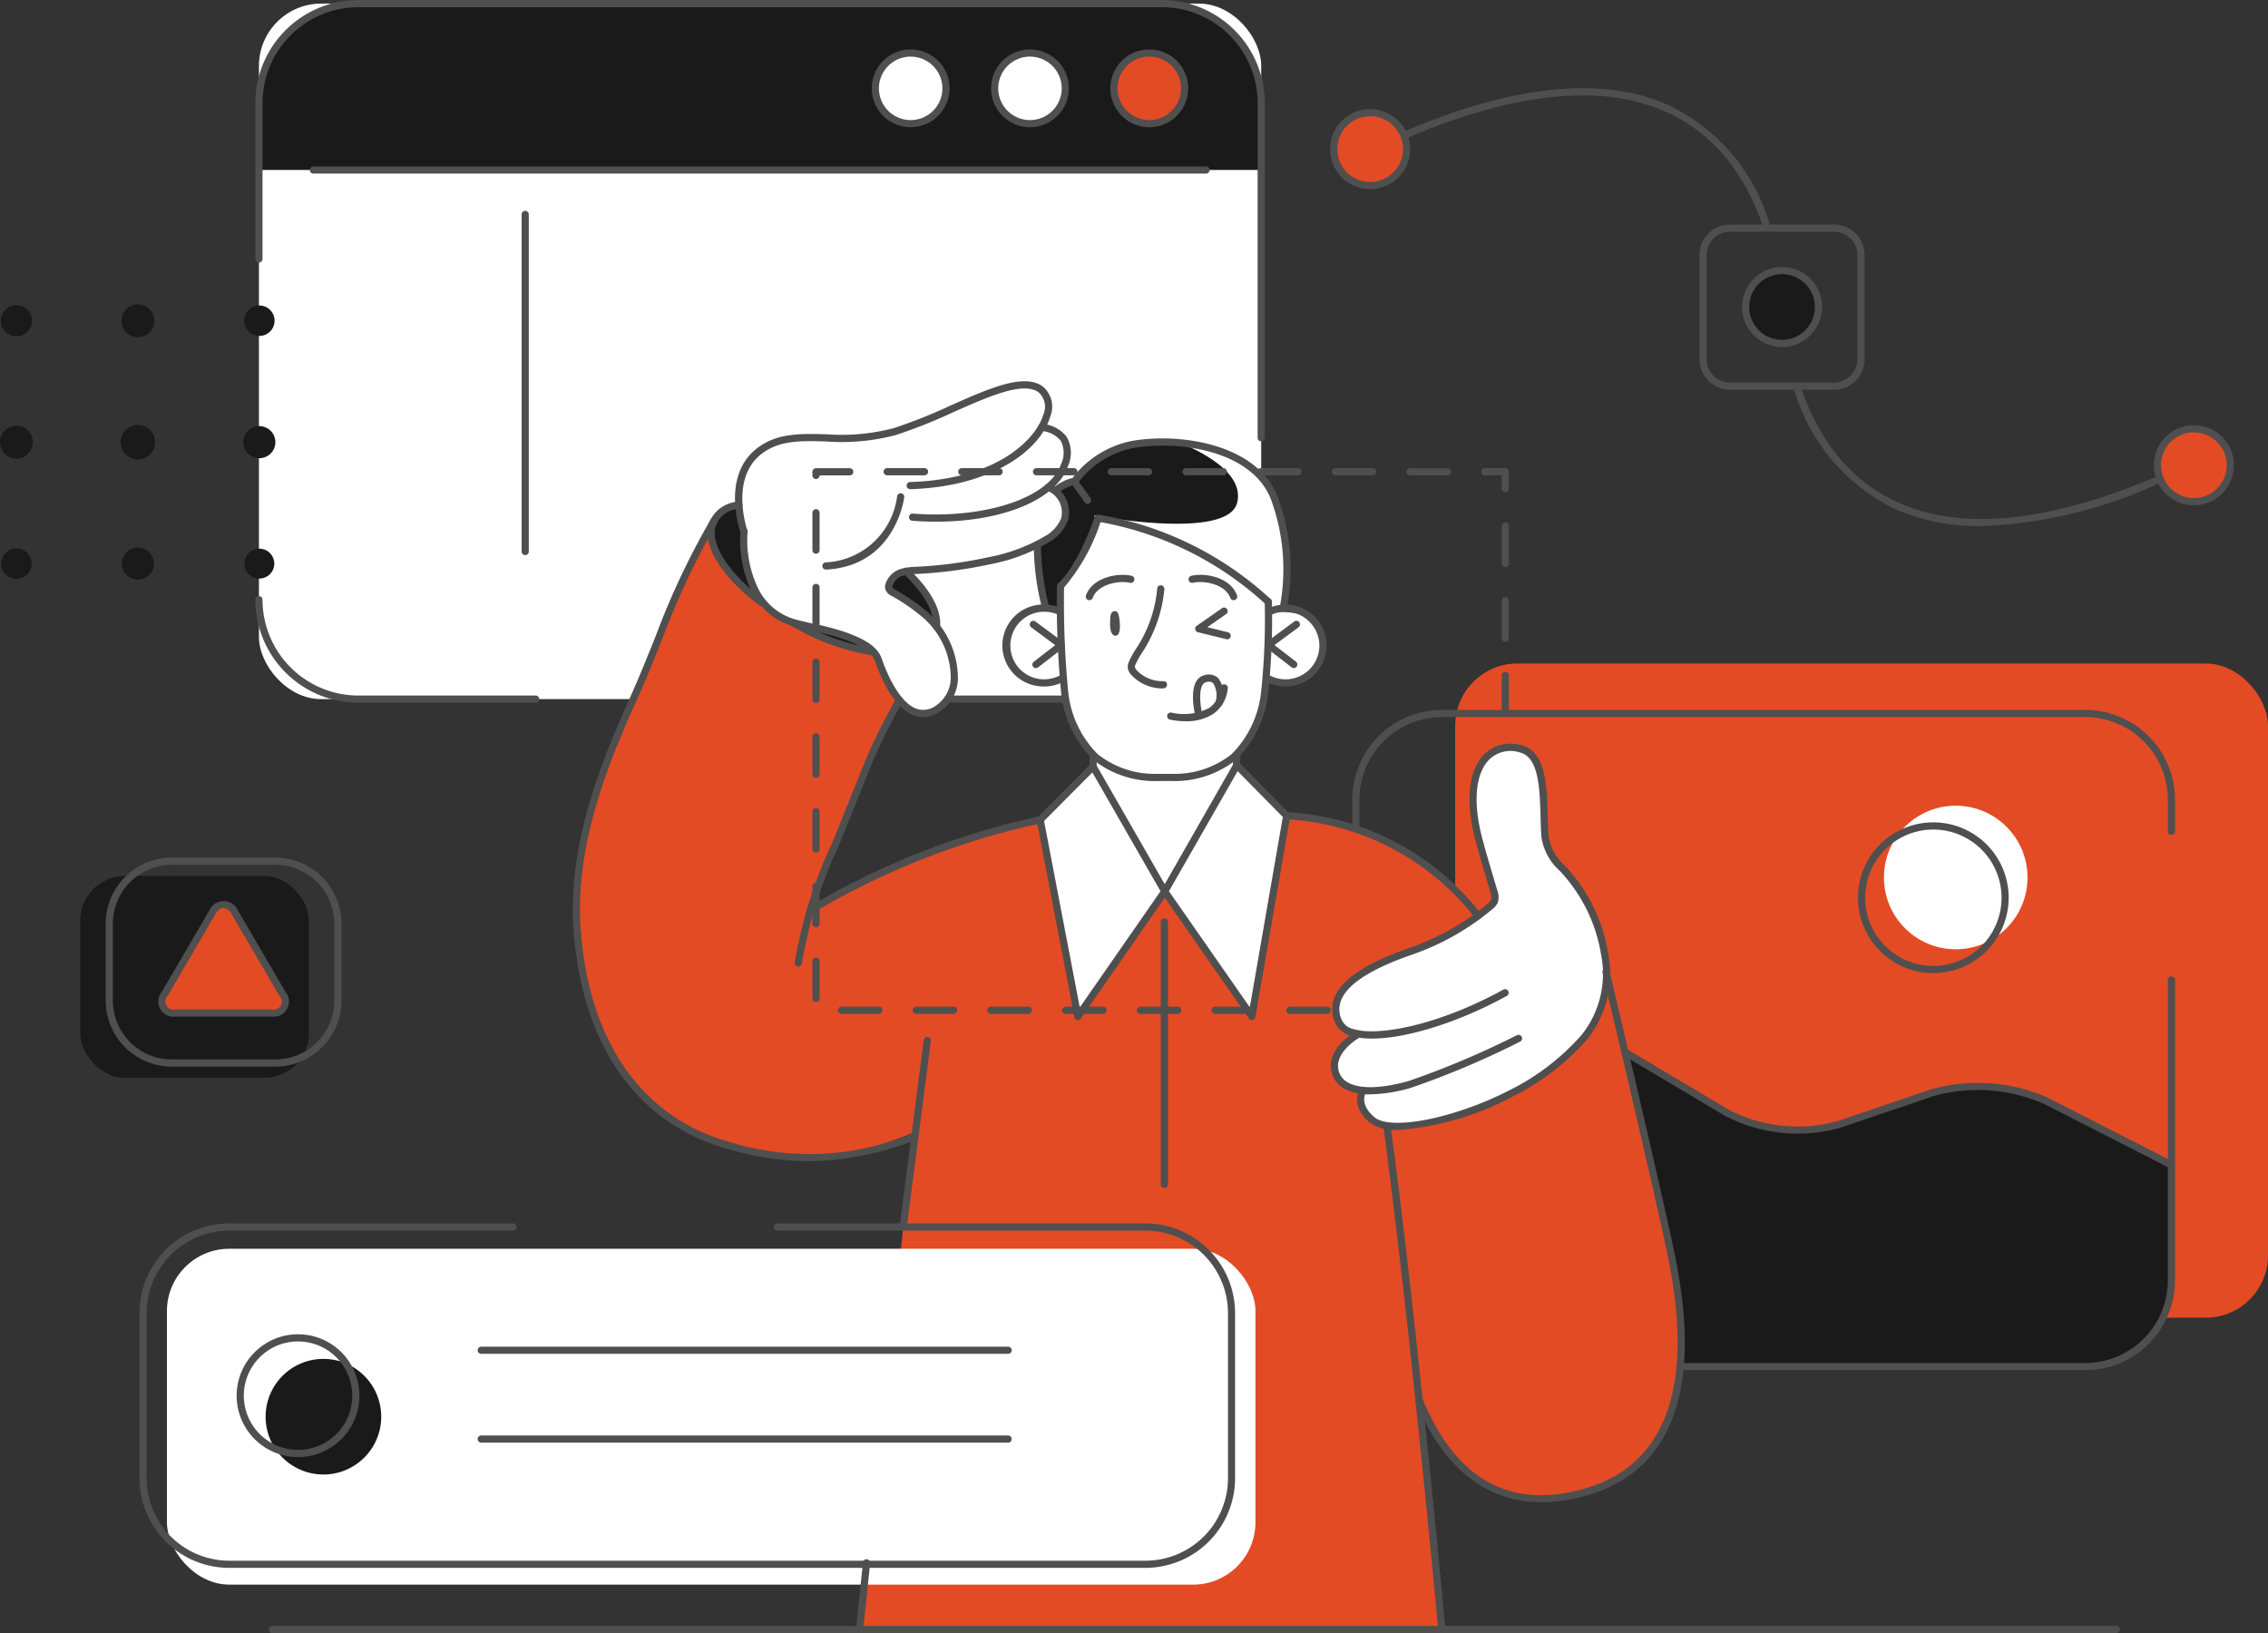
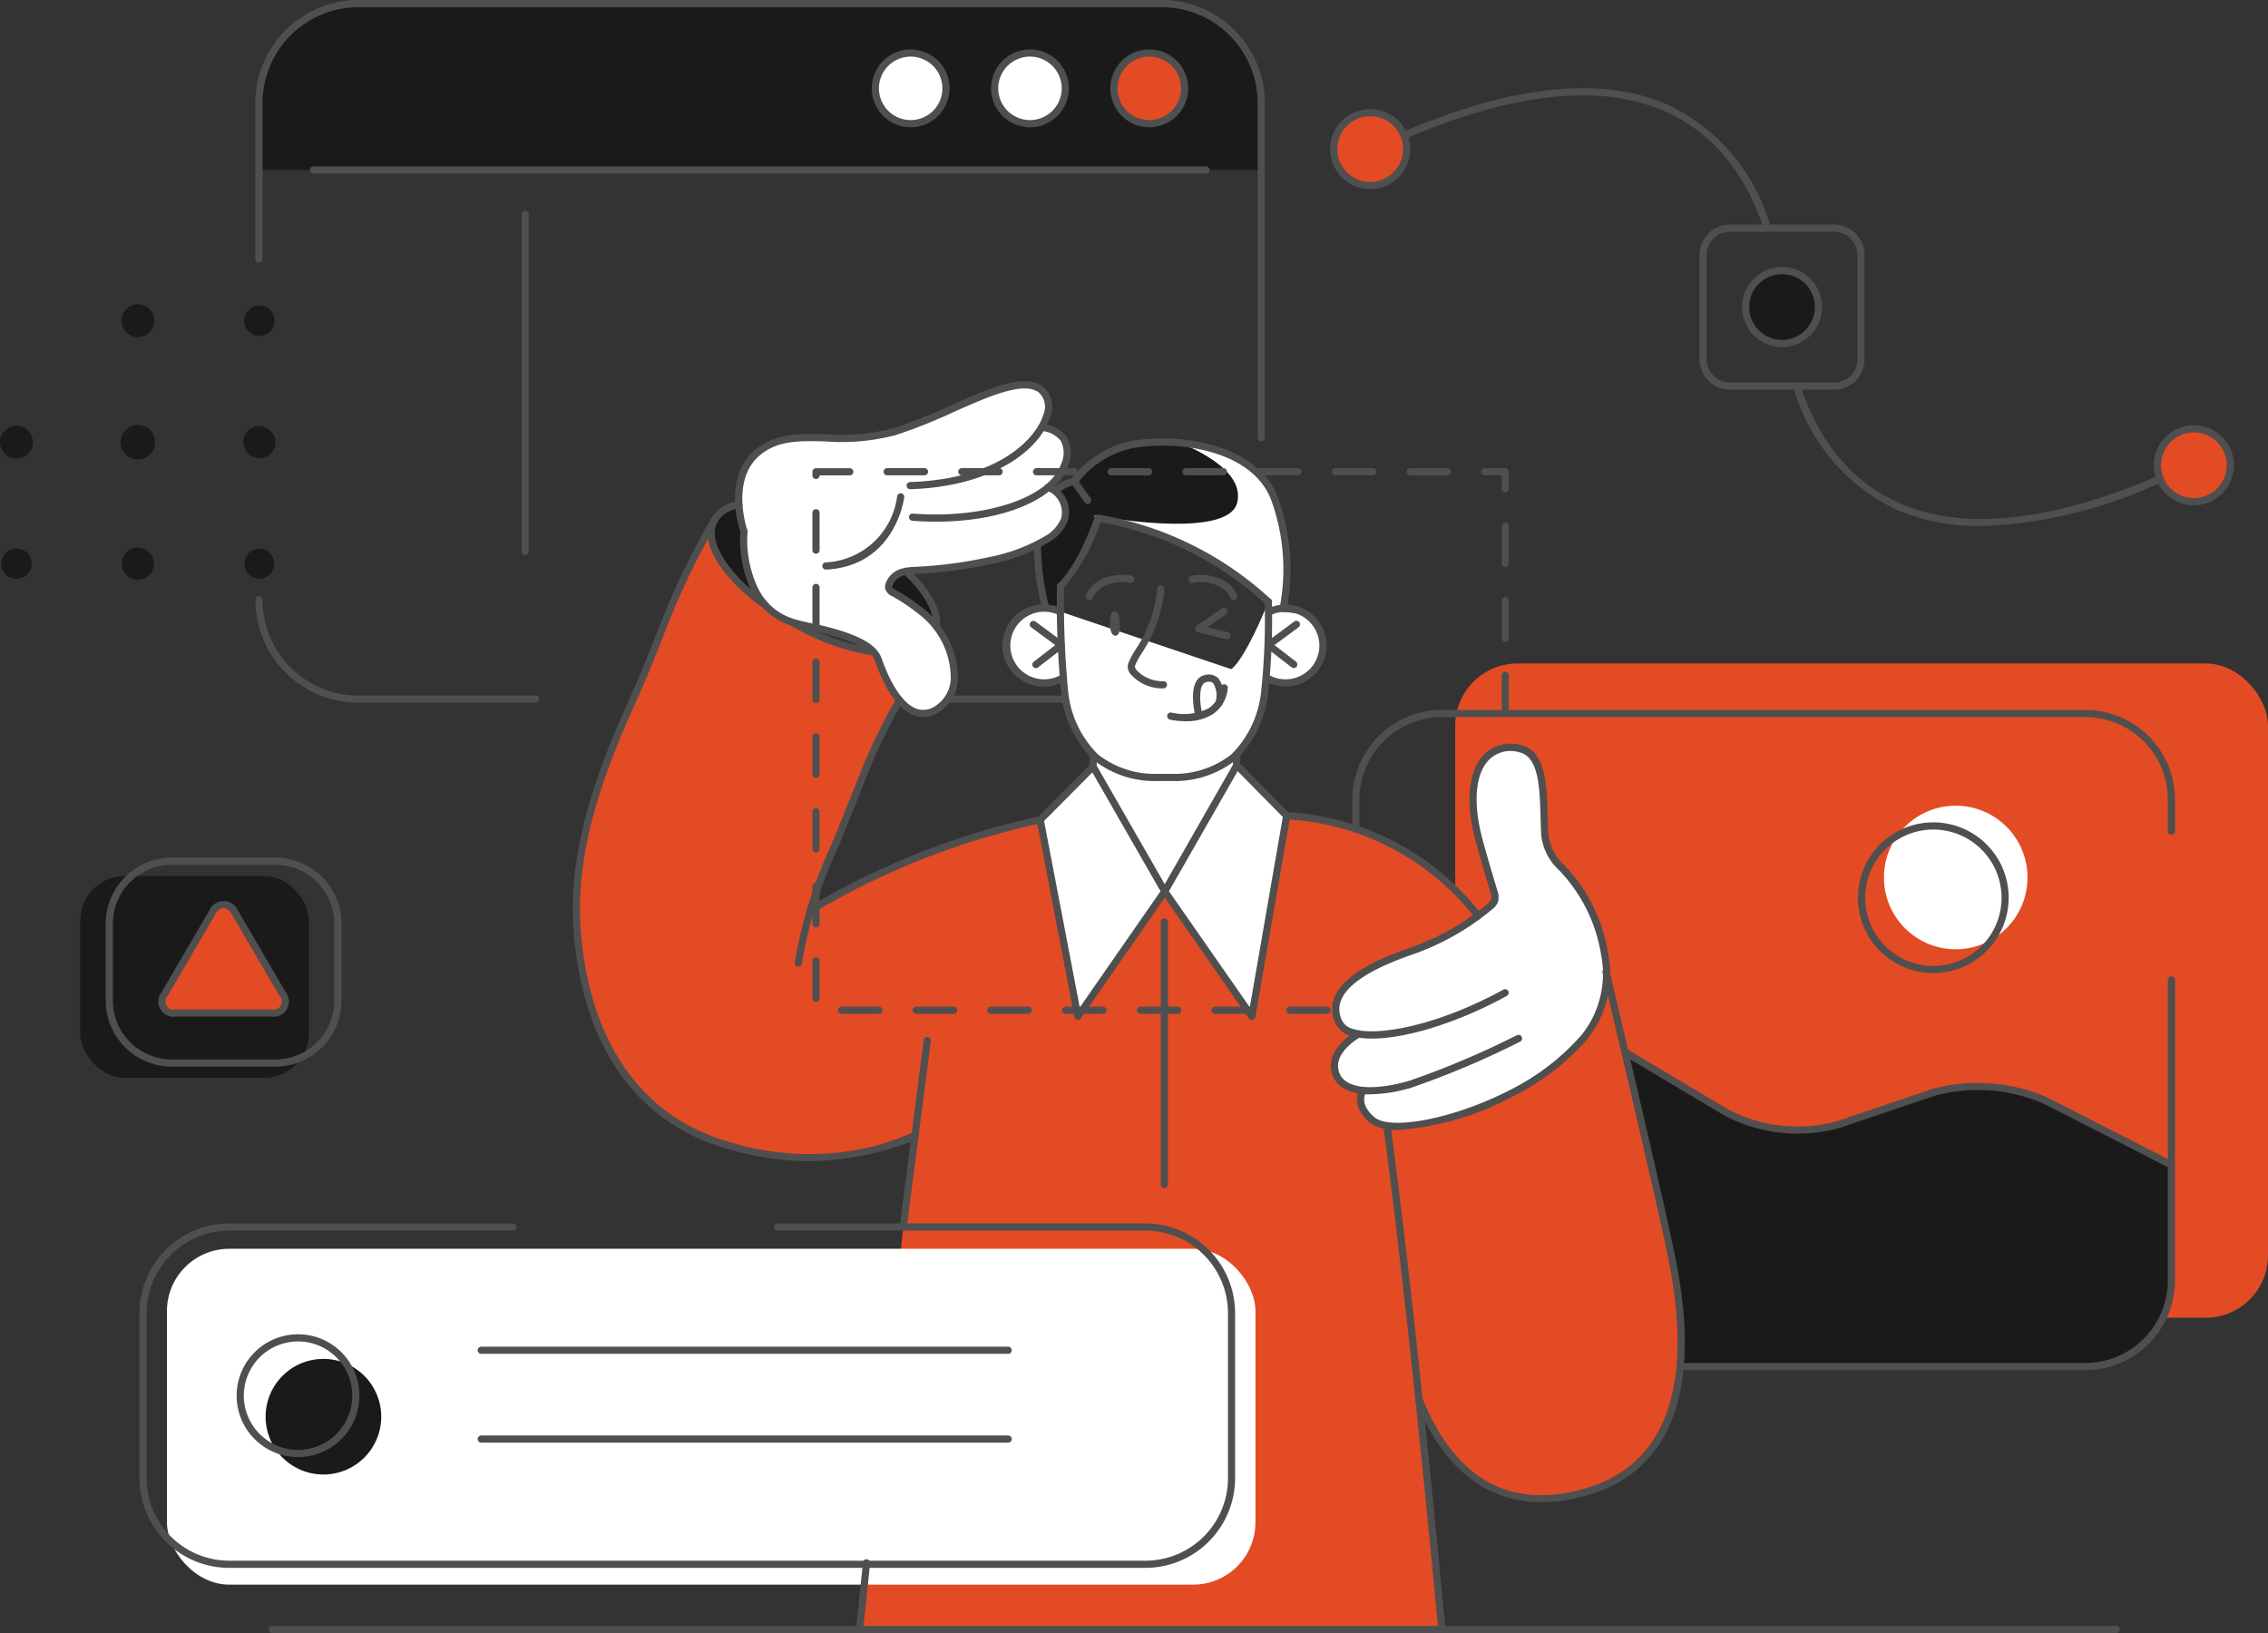
<svg xmlns="http://www.w3.org/2000/svg" width="165.686" height="119.301" viewBox="0 0 165.686 119.301">
  <rect x="0" y="0" width="165.686" height="119.301" fill="#333333" stroke="none" />
  <g id="Group_5194" data-name="Group 5194" transform="translate(-36.686 -33.86)">
    <rect id="Rectangle_9" data-name="Rectangle 9" width="16.705" height="14.744" rx="3.258" transform="translate(42.546 97.853)" fill="#1a1a1a" />
-     <rect id="Rectangle_10" data-name="Rectangle 10" width="73.22" height="50.811" rx="4.551" transform="translate(55.602 34.122)" fill="#fff" />
    <rect id="Rectangle_11" data-name="Rectangle 11" width="59.379" height="47.792" rx="4.551" transform="translate(142.993 82.328)" fill="#e34b25" />
    <path id="Path_190" data-name="Path 190" d="M161.9,96.83s-.529-.232-5-2.55-6.721-2.979-8.377-3.144a12.812,12.812,0,0,0-5.329.861,47.493,47.493,0,0,1-7.747,2.482,11.358,11.358,0,0,1-5.231-.959c-.961-.4-8.083-4.744-8.083-4.744s-1.573,17.319-2.172,22.919h35.713a6.309,6.309,0,0,0,6.29-6.29V97.012Z" transform="translate(33.356 21.997)" fill="#1a1a1a" />
    <path id="Path_191" data-name="Path 191" d="M100.736,82.7A51.173,51.173,0,0,0,91.2,85.6c-3.927,1.8-7.459,3.887-7.459,3.887S87.46,80.135,88.171,78.2A29.571,29.571,0,0,1,90.3,73.945s-1.824-2.353-1.856-3.506a15.987,15.987,0,0,1-6.256-2.265s-1.825-.766-2.158-1.5c0,0-3.73-2.773-3.471-5.231a74.529,74.529,0,0,0-5.721,12.447c-3.106,8.3-4.923,11.661-3.494,20.775a14.545,14.545,0,0,0,10.912,11.948,17.9,17.9,0,0,0,7.518.648,30.074,30.074,0,0,0,5.71-1.77l-.859,6.648-3.206,29.539h42.5l-1.654-16.623s1.713,4.317,4.468,5.958a9.547,9.547,0,0,0,9.465.137,10.1,10.1,0,0,0,5.028-7.525,31.414,31.414,0,0,0-.839-10.566c-1.036-4.608-4.319-18.674-4.319-18.674l-9.749-4.662s-3.415-5.143-8.66-6.336l-5.245-1.195Z" transform="translate(12.082 11.047)" fill="#e34b25" />
    <path id="Path_192" data-name="Path 192" d="M126.149,90.17a9.72,9.72,0,0,0-1.167-5.536c-1.507-2.347-2.655-3.616-3.042-4.3s-.216-3.718-.482-4.873-.632-2.922-2.685-2.578-2.618,3.029-2.294,4.779,1.573,5.853,1.5,6.419-3.34,2.62-5.085,3.273-5.078,1.833-5.944,3.171-.569,3.1,1.108,3.261c0,0-2.157,1.129-1.719,2.72a1.777,1.777,0,0,0,1.923,1.389,2.245,2.245,0,0,0,2.017,2.636c2.384.3,6.924-1.342,8.492-2.188s4.324-2.282,5.514-4.02A11.154,11.154,0,0,0,126.149,90.17Z" transform="translate(27.878 15.612)" fill="#fff" />
-     <path id="Path_193" data-name="Path 193" d="M92.933,67.655s-3.6-.686-3.7,2.458,3.109,3.119,4.062,2.473c0,0-.062,7.357,7.235,7.241s7.494-6.2,7.494-6.2v-.906s3.3,1.025,3.887-1.144.213-3.035-.63-3.5a7.737,7.737,0,0,0-2.989-.325V67a19.538,19.538,0,0,0-6.461-4.293,26.185,26.185,0,0,0-5.972-1.817s-1.594,4.05-2.7,4.919Z" transform="translate(21.047 10.826)" fill="#fff" />
+     <path id="Path_193" data-name="Path 193" d="M92.933,67.655s-3.6-.686-3.7,2.458,3.109,3.119,4.062,2.473c0,0-.062,7.357,7.235,7.241s7.494-6.2,7.494-6.2v-.906s3.3,1.025,3.887-1.144.213-3.035-.63-3.5a7.737,7.737,0,0,0-2.989-.325V67s-1.594,4.05-2.7,4.919Z" transform="translate(21.047 10.826)" fill="#fff" />
    <path id="Path_194" data-name="Path 194" d="M94.765,72.377V74.43l-3.722,3.891,2.61,14.366L100,83.55l6.365,9.138,2.544-14.665-3.667-3.692.026-1.767Z" transform="translate(21.774 15.429)" fill="#fff" />
    <circle id="Ellipse_2" data-name="Ellipse 2" cx="5.244" cy="5.244" r="5.244" transform="translate(174.315 92.718)" fill="#fff" />
    <rect id="Rectangle_12" data-name="Rectangle 12" width="79.52" height="24.534" rx="4.551" transform="translate(48.881 125.086)" fill="#fff" />
    <path id="Path_195" data-name="Path 195" d="M58.987,108.962a4.223,4.223,0,1,1-4.224-4.223A4.224,4.224,0,0,1,58.987,108.962Z" transform="translate(5.549 28.391)" fill="#1a1a1a" />
    <path id="Path_196" data-name="Path 196" d="M116.15,34.047H57.455a7.285,7.285,0,0,0-7.263,7.263V46.2h73.22V41.31A7.284,7.284,0,0,0,116.15,34.047Z" transform="translate(5.41 0.075)" fill="#1a1a1a" />
    <path id="Path_197" data-name="Path 197" d="M91.359,68.839a39.257,39.257,0,0,1-.562-4.426c.039-.987.759-3.718,1.555-4.115a5.074,5.074,0,0,1,1.067-.448,7.217,7.217,0,0,1,6.034-2.938c4.221-.024,7.305,1.646,8.56,3.881s1,5.65.994,6.657a5.816,5.816,0,0,1-.235,1.688l-1.108.066-.084-.615a22.339,22.339,0,0,0-7.5-4.725,44.467,44.467,0,0,0-4.853-1.384s-1.253,3.678-2.7,4.919L92.477,69.2Z" transform="translate(21.674 9.234)" fill="#1a1a1a" />
    <path id="Path_198" data-name="Path 198" d="M86.358,69.03a11.213,11.213,0,0,1,3.615,3.013c1.1,1.7,1.38,5.685-.821,5.839s-3.186-2.4-3.464-3.137A2.791,2.791,0,0,0,83.6,72.522c-1.71-.577-5.524-1.123-6.216-2.26S75.547,68.446,75.6,64.75c0,0-1.188-3.828.576-5.45s3.773-1.571,7.373-1.473,6.188-1.693,7.838-2.392,4.224-2.066,5.655-1.3.4,2.754.4,2.754A2.971,2.971,0,0,1,99.1,58.373c.389,1.042-1.076,3.05-1.076,3.05s.846.227,1.069,1.641-1.835,2.717-3.648,3.21a63.519,63.519,0,0,1-7.228,1.136C87.274,67.485,85.765,68.116,86.358,69.03Z" transform="translate(15.431 8.03)" fill="#fff" />
    <path id="Path_199" data-name="Path 199" d="M50.453,81.615a.872.872,0,0,0-1.643,0l-3.471,5.943c-.451.775-.088,1.406.807,1.406H53.12c.895,0,1.258-.632.807-1.4Z" transform="translate(3.389 18.896)" fill="#e34b25" />
    <path id="Path_200" data-name="Path 200" d="M99.967,39.207a2.581,2.581,0,1,1-2.58-2.581A2.58,2.58,0,0,1,99.967,39.207Z" transform="translate(23.281 1.108)" fill="#e34b25" />
    <circle id="Ellipse_3" data-name="Ellipse 3" cx="2.663" cy="2.663" r="2.663" transform="translate(134.119 42.087)" fill="#e34b25" />
    <path id="Path_201" data-name="Path 201" d="M154.543,58.887a2.662,2.662,0,1,1-2.662-2.662A2.662,2.662,0,0,1,154.543,58.887Z" transform="translate(45.076 8.959)" fill="#e34b25" />
    <circle id="Ellipse_4" data-name="Ellipse 4" cx="2.58" cy="2.58" r="2.58" transform="translate(109.349 37.735)" fill="#ccc" />
    <circle id="Ellipse_5" data-name="Ellipse 5" cx="2.58" cy="2.58" r="2.58" transform="translate(100.634 37.735)" fill="#fff" />
    <path id="Path_202" data-name="Path 202" d="M75.631,60.233s-1.619.293-1.845,1.689S76.055,66.373,76.7,66.7h.448s-1.256-2.831-.843-4.37Z" transform="translate(14.855 10.564)" fill="#1a1a1a" />
-     <path id="Path_203" data-name="Path 203" d="M78.921,66.726a9,9,0,0,1,2.776.493,10.5,10.5,0,0,1,1.616.8A7.5,7.5,0,0,1,78.921,66.726Z" transform="translate(16.918 13.165)" fill="#1a1a1a" />
    <path id="Path_204" data-name="Path 204" d="M84.314,63.656s-1.35.433-1.225,1.188a34.706,34.706,0,0,1,2.807,2.07c.447.472.77.793.77.793A5.492,5.492,0,0,0,84.314,63.656Z" transform="translate(18.584 11.935)" fill="#1a1a1a" />
    <circle id="Ellipse_6" data-name="Ellipse 6" cx="2.713" cy="2.713" r="2.713" transform="translate(164.097 53.526)" fill="#1a1a1a" />
    <path id="Path_205" data-name="Path 205" d="M106.482,69.17l1.108-.066a5.816,5.816,0,0,0,.235-1.688c0-1.007.26-4.42-.994-6.657-1.056-1.882-3.412-3.357-6.648-3.765,2.181.944,4.5,2.422,4.025,4.326-.695,2.782-10.461.927-10.461.927l.248.352.055-.154A44.514,44.514,0,0,1,98.9,63.83a22.343,22.343,0,0,1,7.494,4.725Z" transform="translate(22.856 9.267)" fill="#fff" />
    <g id="Group_151" data-name="Group 151" transform="translate(155.224 93.936)">
      <g id="Group_149" data-name="Group 149" transform="translate(0 16.574)">
        <path id="Path_206" data-name="Path 206" d="M161.414,97.3a.256.256,0,0,1-.119-.028l-9.123-4.662a11.994,11.994,0,0,0-8.134-.6L137.2,94.33a11.492,11.492,0,0,1-8.419-.888l-7.331-4.367a.262.262,0,0,1,.268-.451l7.331,4.368a10.912,10.912,0,0,0,7.983.84l6.838-2.319a12.606,12.606,0,0,1,8.541.627l9.123,4.662a.261.261,0,0,1-.119.494Z" transform="translate(-121.322 -88.588)" fill="#4f4f4f" />
      </g>
      <g id="Group_150" data-name="Group 150" transform="translate(17.196 0)">
        <path id="Path_207" data-name="Path 207" d="M139.108,87.765a5.506,5.506,0,1,1,5.5-5.506A5.513,5.513,0,0,1,139.108,87.765Zm0-10.487a4.982,4.982,0,1,0,4.979,4.982A4.99,4.99,0,0,0,139.108,77.278Z" transform="translate(-133.6 -76.754)" fill="#4f4f4f" />
      </g>
    </g>
    <g id="Group_152" data-name="Group 152" transform="translate(112.414 89.496)">
      <path id="Path_208" data-name="Path 208" d="M106.479,92.466a.26.26,0,0,1-.214-.112l-6.15-8.829-6.13,8.829a.252.252,0,0,1-.269.106.262.262,0,0,1-.2-.207L90.76,77.886a.26.26,0,0,1,.071-.234l3.863-3.891a.261.261,0,0,1,.221-.074.265.265,0,0,1,.192.129l5.007,8.723,5.041-8.822a.265.265,0,0,1,.193-.13.257.257,0,0,1,.221.077l3.64,3.69a.258.258,0,0,1,.071.23l-2.543,14.665a.259.259,0,0,1-.259.217ZM91.3,77.924l2.608,13.619,5.9-8.49-4.98-8.678Zm9.123,5.129,5.906,8.479,2.412-13.9-3.3-3.35Z" transform="translate(-90.755 -73.584)" fill="#4f4f4f" />
    </g>
    <g id="Group_153" data-name="Group 153" transform="translate(121.952 83.846)">
      <path id="Path_209" data-name="Path 209" d="M98.913,72.252a5.5,5.5,0,0,1-1.146-.119.262.262,0,0,1,.119-.511,4.016,4.016,0,0,0,2.76-.347,2.032,2.032,0,0,0,.826-1.494.262.262,0,0,1,.52.066,2.535,2.535,0,0,1-1.048,1.86A3.588,3.588,0,0,1,98.913,72.252Z" transform="translate(-97.566 -69.55)" fill="#4f4f4f" />
    </g>
    <g id="Group_154" data-name="Group 154" transform="translate(78.527 71.648)">
      <path id="Path_210" data-name="Path 210" d="M83.777,107.886a21.305,21.305,0,0,1-5.951-.917c-6.573-1.861-10.55-7.5-11.2-15.866-.465-5.961,1.741-11.8,3.961-16.733.846-1.882,1.462-3.427,2.059-4.92a55.921,55.921,0,0,1,4.011-8.48.262.262,0,1,1,.452.266,55.347,55.347,0,0,0-3.976,8.409c-.6,1.5-1.218,3.049-2.07,4.94-2.192,4.87-4.371,10.636-3.915,16.478.634,8.134,4.478,13.605,10.824,15.4a19.686,19.686,0,0,0,13.493-.643.262.262,0,1,1,.186.489A21.933,21.933,0,0,1,83.777,107.886Z" transform="translate(-66.56 -60.841)" fill="#4f4f4f" />
    </g>
    <g id="Group_155" data-name="Group 155" transform="translate(94.739 84.729)">
      <path id="Path_211" data-name="Path 211" d="M78.4,89.932a.269.269,0,0,1-.259-.3A33.777,33.777,0,0,1,80.8,81.048c.108-.247.195-.443.251-.583l2.2-5.48a42.291,42.291,0,0,1,2.055-4.2l.248-.462a.259.259,0,0,1,.354-.108.262.262,0,0,1,.108.354l-.248.464a41.545,41.545,0,0,0-2.031,4.151l-2.2,5.48c-.059.143-.147.345-.259.6a32.89,32.89,0,0,0-2.619,8.45A.261.261,0,0,1,78.4,89.932Z" transform="translate(-78.136 -70.18)" fill="#4f4f4f" />
    </g>
    <g id="Group_157" data-name="Group 157" transform="translate(36.686 56.087)">
      <g id="Group_156" data-name="Group 156">
-         <circle id="Ellipse_7" data-name="Ellipse 7" cx="1.142" cy="1.142" r="1.142" transform="translate(0.059 0.06)" fill="#1a1a1a" />
        <path id="Path_212" data-name="Path 212" d="M44.221,52.132a1.2,1.2,0,1,0-1.2-1.2A1.2,1.2,0,0,0,44.221,52.132Z" transform="translate(-34.148 -49.73)" fill="#1a1a1a" />
        <circle id="Ellipse_8" data-name="Ellipse 8" cx="1.112" cy="1.112" r="1.112" transform="translate(17.834 0.089)" fill="#1a1a1a" />
        <path id="Path_213" data-name="Path 213" d="M37.886,58.467a1.2,1.2,0,1,0-1.2-1.2A1.2,1.2,0,0,0,37.886,58.467Z" transform="translate(-36.686 -47.192)" fill="#1a1a1a" />
        <circle id="Ellipse_9" data-name="Ellipse 9" cx="1.26" cy="1.26" r="1.26" transform="translate(8.814 8.814)" fill="#1a1a1a" />
        <circle id="Ellipse_10" data-name="Ellipse 10" cx="1.171" cy="1.171" r="1.171" transform="translate(17.775 8.903)" fill="#1a1a1a" />
        <path id="Path_214" data-name="Path 214" d="M37.861,64.688a1.112,1.112,0,1,0-1.112-1.112A1.112,1.112,0,0,0,37.861,64.688Z" transform="translate(-36.661 -44.629)" fill="#1a1a1a" />
        <path id="Path_215" data-name="Path 215" d="M44.213,64.764a1.172,1.172,0,1,0-1.171-1.171A1.172,1.172,0,0,0,44.213,64.764Z" transform="translate(-34.14 -44.646)" fill="#1a1a1a" />
        <path id="Path_216" data-name="Path 216" d="M50.525,64.663a1.092,1.092,0,1,0-1.092-1.092A1.093,1.093,0,0,0,50.525,64.663Z" transform="translate(-31.58 -44.624)" fill="#1a1a1a" />
      </g>
    </g>
    <g id="Group_158" data-name="Group 158" transform="translate(56.315 152.637)">
      <path id="Path_217" data-name="Path 217" d="M185.669,119.191H50.963a.262.262,0,1,1,0-.524H185.669a.262.262,0,1,1,0,.524Z" transform="translate(-50.701 -118.667)" fill="#4f4f4f" />
    </g>
    <path id="Path_218" data-name="Path 218" d="M94.885,65.742c.21-.034.35.056.41.811.067.84-.151.989-.339.98s-.378-.266-.37-.867S94.612,65.785,94.885,65.742Z" transform="translate(23.193 12.768)" fill="#4f4f4f" />
    <g id="Group_159" data-name="Group 159" transform="translate(109.974 78.024)">
      <path id="Path_219" data-name="Path 219" d="M92.007,71.38c-.063,0-.125,0-.188-.007a2.993,2.993,0,1,1,.375-5.973,2.927,2.927,0,0,1,.92.206.261.261,0,0,1-.192.486,2.47,2.47,0,1,0-1.07,4.759,2.562,2.562,0,0,0,1.291-.272.262.262,0,0,1,.241.465A2.99,2.99,0,0,1,92.007,71.38Z" transform="translate(-89.014 -65.393)" fill="#4f4f4f" />
    </g>
    <g id="Group_160" data-name="Group 160" transform="translate(111.912 79.21)">
      <path id="Path_220" data-name="Path 220" d="M90.852,69.7a.262.262,0,0,1-.161-.469l1.569-1.213-1.756-1.3a.262.262,0,0,1,.312-.422L92.851,67.8a.261.261,0,0,1,0,.417L91.012,69.64A.262.262,0,0,1,90.852,69.7Z" transform="translate(-90.397 -66.24)" fill="#4f4f4f" />
    </g>
    <g id="Group_161" data-name="Group 161" transform="translate(129.085 78.024)">
      <path id="Path_221" data-name="Path 221" d="M104.177,71.38a2.99,2.99,0,0,1-1.378-.336.262.262,0,0,1,.242-.465,2.47,2.47,0,0,0,3.6-2.347,2.492,2.492,0,0,0-2.619-2.31,2.433,2.433,0,0,0-.81.19.262.262,0,1,1-.206-.482,2.993,2.993,0,1,1,1.357,5.742C104.3,71.377,104.24,71.38,104.177,71.38Z" transform="translate(-102.659 -65.393)" fill="#4f4f4f" />
    </g>
    <g id="Group_162" data-name="Group 162" transform="translate(129.099 79.211)">
      <path id="Path_222" data-name="Path 222" d="M104.774,69.695a.262.262,0,0,1-.16-.055l-1.843-1.424a.261.261,0,0,1,0-.417l2.036-1.507a.262.262,0,0,1,.311.422l-1.758,1.3,1.57,1.211a.262.262,0,0,1-.161.469Z" transform="translate(-102.669 -66.241)" fill="#4f4f4f" />
    </g>
    <g id="Group_163" data-name="Group 163" transform="translate(140.085 104.603)">
      <path id="Path_223" data-name="Path 223" d="M119.75,123.367c-3.3,0-6.866-1.64-9.217-7.4a.262.262,0,1,1,.485-.2c2.427,5.947,6.422,8.168,11.875,6.6,9.178-2.633,6.653-14.277,5.822-18.1-1.211-5.59-4.494-19.437-4.527-19.576a.262.262,0,1,1,.51-.12c.034.139,3.317,13.99,4.529,19.585.856,3.945,3.459,15.95-6.189,18.719A12.005,12.005,0,0,1,119.75,123.367Z" transform="translate(-110.513 -84.37)" fill="#4f4f4f" />
    </g>
    <g id="Group_164" data-name="Group 164" transform="translate(113.89 76.423)">
      <path id="Path_224" data-name="Path 224" d="M100.212,78.742H99.163a7.192,7.192,0,0,1-4.7-1.56,8.034,8.034,0,0,1-2.333-4.853,67.76,67.76,0,0,1-.311-7.821.261.261,0,1,1,.522.008,68.392,68.392,0,0,0,.3,7.717,7.561,7.561,0,0,0,2.158,4.55,6.686,6.686,0,0,0,4.364,1.434h1.049a6.683,6.683,0,0,0,4.363-1.434,7.546,7.546,0,0,0,2.158-4.55,49.791,49.791,0,0,0,.263-6.58.263.263,0,0,1,.258-.266.245.245,0,0,1,.266.258,50.367,50.367,0,0,1-.272,6.683,8.026,8.026,0,0,1-2.333,4.853A7.191,7.191,0,0,1,100.212,78.742Z" transform="translate(-91.809 -64.25)" fill="#4f4f4f" />
    </g>
    <g id="Group_165" data-name="Group 165" transform="translate(116.277 88.748)">
      <path id="Path_225" data-name="Path 225" d="M93.776,74.423a.262.262,0,0,1-.262-.265l.008-.849a.262.262,0,0,1,.524.006l-.008.849A.261.261,0,0,1,93.776,74.423Z" transform="translate(-93.514 -73.05)" fill="#4f4f4f" />
    </g>
    <g id="Group_166" data-name="Group 166" transform="translate(126.753 88.747)">
      <path id="Path_226" data-name="Path 226" d="M101.256,74.323a.263.263,0,0,1-.262-.272l.027-.749a.243.243,0,0,1,.27-.252.262.262,0,0,1,.254.272l-.027.749A.262.262,0,0,1,101.256,74.323Z" transform="translate(-100.994 -73.049)" fill="#4f4f4f" />
    </g>
    <g id="Group_167" data-name="Group 167" transform="translate(113.567 65.891)">
      <path id="Path_227" data-name="Path 227" d="M108.446,69.393a.272.272,0,0,1-.261-.3,14.839,14.839,0,0,0-.588-7.773c-1.293-3.679-6.7-4.483-10.123-3.887A6.707,6.707,0,0,0,93.426,60a.271.271,0,0,1-.164.109,2.707,2.707,0,0,0-1.248.609.262.262,0,0,1-.346-.394,3.207,3.207,0,0,1,1.384-.706,7.175,7.175,0,0,1,4.332-2.706c3.6-.633,9.312.259,10.709,4.228a15.36,15.36,0,0,1,.612,8.028A.264.264,0,0,1,108.446,69.393Z" transform="translate(-91.579 -56.73)" fill="#4f4f4f" />
    </g>
    <g id="Group_168" data-name="Group 168" transform="translate(112.209 73.479)">
      <path id="Path_228" data-name="Path 228" d="M91.483,67.217a.261.261,0,0,1-.252-.192,18.7,18.7,0,0,1-.62-4.618.262.262,0,0,1,.524,0,18.586,18.586,0,0,0,.6,4.473.261.261,0,0,1-.182.322A.241.241,0,0,1,91.483,67.217Z" transform="translate(-90.61 -62.148)" fill="#4f4f4f" />
    </g>
    <g id="Group_169" data-name="Group 169" transform="translate(99.239 147.768)">
      <path id="Path_229" data-name="Path 229" d="M81.611,120.406a.268.268,0,0,1-.261-.29l.49-4.689a.248.248,0,0,1,.287-.234.263.263,0,0,1,.234.289l-.49,4.689A.263.263,0,0,1,81.611,120.406Z" transform="translate(-81.349 -115.19)" fill="#4f4f4f" />
    </g>
    <g id="Group_170" data-name="Group 170" transform="translate(102.446 109.622)">
      <path id="Path_230" data-name="Path 230" d="M83.9,101.776a.267.267,0,0,1-.259-.3l1.717-13.3a.262.262,0,0,1,.52.067l-1.717,13.3A.264.264,0,0,1,83.9,101.776Z" transform="translate(-83.638 -87.954)" fill="#4f4f4f" />
    </g>
    <g id="Group_171" data-name="Group 171" transform="translate(137.777 116.119)">
      <path id="Path_231" data-name="Path 231" d="M113.089,129.457a.264.264,0,0,1-.262-.238c-1.786-18.937-3.139-30.209-3.959-36.329a.262.262,0,0,1,.224-.3.259.259,0,0,1,.3.225c.821,6.126,2.175,17.4,3.962,36.35a.262.262,0,0,1-.237.286Z" transform="translate(-108.865 -92.593)" fill="#4f4f4f" />
    </g>
    <g id="Group_172" data-name="Group 172" transform="translate(116.006 75.855)">
      <path id="Path_232" data-name="Path 232" d="M93.582,65.693a.254.254,0,0,1-.09-.017.259.259,0,0,1-.155-.335c.469-1.294,2.263-1.668,3.328-1.429a.262.262,0,0,1,.2.312.256.256,0,0,1-.314.2c-.875-.193-2.371.133-2.721,1.1A.261.261,0,0,1,93.582,65.693Z" transform="translate(-93.32 -63.844)" fill="#4f4f4f" />
    </g>
    <g id="Group_173" data-name="Group 173" transform="translate(123.52 75.855)">
      <path id="Path_233" data-name="Path 233" d="M101.973,65.693a.261.261,0,0,1-.246-.172c-.35-.964-1.847-1.291-2.721-1.1a.262.262,0,1,1-.115-.511c1.066-.24,2.859.134,3.328,1.429a.259.259,0,0,1-.155.335A.254.254,0,0,1,101.973,65.693Z" transform="translate(-98.686 -63.844)" fill="#4f4f4f" />
    </g>
    <g id="Group_174" data-name="Group 174" transform="translate(115.034 68.952)">
      <path id="Path_234" data-name="Path 234" d="M93.732,60.632a.264.264,0,0,1-.214-.111l-.843-1.192a.262.262,0,1,1,.427-.3l.845,1.192a.264.264,0,0,1-.063.366A.272.272,0,0,1,93.732,60.632Z" transform="translate(-92.626 -58.916)" fill="#4f4f4f" />
    </g>
    <g id="Group_175" data-name="Group 175" transform="translate(130.419 93.188)">
      <path id="Path_235" data-name="Path 235" d="M117.852,84.06a.262.262,0,0,1-.2-.094,18.767,18.767,0,0,0-13.8-7.223.262.262,0,0,1-.239-.283.257.257,0,0,1,.283-.239,19.257,19.257,0,0,1,14.158,7.409.262.262,0,0,1-.034.368A.255.255,0,0,1,117.852,84.06Z" transform="translate(-103.611 -76.22)" fill="#4f4f4f" />
    </g>
    <g id="Group_176" data-name="Group 176" transform="translate(48.27 99.692)">
      <path id="Path_236" data-name="Path 236" d="M53.194,89.294H46.222a1.11,1.11,0,0,1-1.032-1.8l3.469-5.943a1.142,1.142,0,0,1,2.1,0l3.473,5.943a1.11,1.11,0,0,1-1.034,1.8Zm-3.487-7.929a.754.754,0,0,0-.6.45l-3.469,5.944a.6.6,0,0,0,.58,1.011h6.972a.6.6,0,0,0,.581-1.011L50.3,81.815A.754.754,0,0,0,49.706,81.365Z" transform="translate(-44.957 -80.864)" fill="#4f4f4f" />
    </g>
    <g id="Group_177" data-name="Group 177" transform="translate(133.91 109.132)">
      <path id="Path_237" data-name="Path 237" d="M109,92.273a3.859,3.859,0,0,1-1.93-.42,1.866,1.866,0,0,1-.912-1.207c-.43-1.755,1.754-2.961,1.846-3.011a.265.265,0,0,1,.356.105.261.261,0,0,1-.105.356c-.02.01-1.922,1.064-1.588,2.427a1.348,1.348,0,0,0,.667.878c.867.5,2.455.468,4.472-.105a63.775,63.775,0,0,0,7.889-3.34.262.262,0,0,1,.235.469A63.129,63.129,0,0,1,111.95,91.8,11.082,11.082,0,0,1,109,92.273Z" transform="translate(-106.104 -87.604)" fill="#4f4f4f" />
    </g>
    <g id="Group_178" data-name="Group 178" transform="translate(134.004 88.207)">
      <path id="Path_238" data-name="Path 238" d="M110.985,100.86a3.239,3.239,0,0,1-2.06-.529c-1.517-1.276-.728-2.494-.72-2.507a.263.263,0,0,1,.437.291c-.029.045-.518.857.62,1.815,1.2,1.013,5.91.069,9.878-1.978a17.2,17.2,0,0,0,5.251-4.029A7.161,7.161,0,0,0,125.808,88a11.543,11.543,0,0,0-2.622-5.632c-.127-.15-.256-.294-.384-.434a4.091,4.091,0,0,1-1.34-2.465c-.038-.459-.052-.971-.066-1.5-.057-2.035-.12-4.343-1.515-4.686a2.225,2.225,0,0,0-2.242.529c-1.017,1.035-1.195,3.153-.486,5.807.244.913.513,1.821.782,2.727l.3,1.011a1.345,1.345,0,0,1,.038.888,1.31,1.31,0,0,1-.413.5,18.593,18.593,0,0,1-5.887,3.322c-2.933,1.017-4.662,2.127-5.14,3.3a1.8,1.8,0,0,0,.092,1.559,1.237,1.237,0,0,0,.794.564c1.769.557,6.211-.266,10.959-2.88a.262.262,0,0,1,.254.459c-4.35,2.394-9.132,3.622-11.37,2.922a1.734,1.734,0,0,1-1.106-.832,2.33,2.33,0,0,1-.109-1.99c.546-1.338,2.331-2.513,5.454-3.6a18.114,18.114,0,0,0,5.721-3.23.88.88,0,0,0,.265-.3.918.918,0,0,0-.055-.548l-.3-1.008c-.269-.912-.539-1.824-.784-2.742-.758-2.838-.532-5.137.618-6.31a2.765,2.765,0,0,1,2.742-.671c1.782.44,1.852,2.959,1.913,5.182.014.52.028,1.022.064,1.471a3.642,3.642,0,0,0,1.207,2.157c.13.144.263.291.394.445a12.07,12.07,0,0,1,2.739,5.887,7.671,7.671,0,0,1-1.536,6.353,17.715,17.715,0,0,1-5.409,4.155A20.946,20.946,0,0,1,110.985,100.86Z" transform="translate(-106.171 -72.663)" fill="#4f4f4f" />
    </g>
    <g id="Group_179" data-name="Group 179" transform="translate(105.652 84.671)">
      <path id="Path_239" data-name="Path 239" d="M94.649,70.663H86.19a.262.262,0,0,1,0-.524h8.459a.262.262,0,1,1,0,.524Z" transform="translate(-85.928 -70.139)" fill="#4f4f4f" />
    </g>
    <g id="Group_180" data-name="Group 180" transform="translate(55.34 33.86)">
      <path id="Path_240" data-name="Path 240" d="M123.487,66.1a.262.262,0,0,1-.262-.262V41.385a7.009,7.009,0,0,0-7-7H57.53a7.01,7.01,0,0,0-7,7V52.777a.262.262,0,0,1-.524,0V41.385A7.534,7.534,0,0,1,57.53,33.86h58.695a7.533,7.533,0,0,1,7.524,7.525V65.833A.261.261,0,0,1,123.487,66.1Z" transform="translate(-50.005 -33.86)" fill="#4f4f4f" />
    </g>
    <g id="Group_181" data-name="Group 181" transform="translate(55.34 77.409)">
      <path id="Path_241" data-name="Path 241" d="M70.484,72.74H57.53a7.534,7.534,0,0,1-7.525-7.524.262.262,0,0,1,.524,0,7.009,7.009,0,0,0,7,7H70.484a.262.262,0,1,1,0,.524Z" transform="translate(-50.005 -64.954)" fill="#4f4f4f" />
    </g>
    <g id="Group_182" data-name="Group 182" transform="translate(159.449 105.188)">
      <path id="Path_242" data-name="Path 242" d="M153.916,113.553H124.6a.262.262,0,1,1,0-.524h29.315A6.035,6.035,0,0,0,159.944,107V85.05a.262.262,0,0,1,.524,0V107A6.559,6.559,0,0,1,153.916,113.553Z" transform="translate(-124.339 -84.788)" fill="#4f4f4f" />
    </g>
    <g id="Group_183" data-name="Group 183" transform="translate(135.48 85.72)">
      <path id="Path_243" data-name="Path 243" d="M167.061,80.02a.262.262,0,0,1-.262-.262V77.44a6.034,6.034,0,0,0-6.028-6.028h-47a6.033,6.033,0,0,0-6.027,6.028V79.6a.262.262,0,1,1-.524,0V77.44a6.558,6.558,0,0,1,6.55-6.552h47a6.558,6.558,0,0,1,6.552,6.552v2.318A.261.261,0,0,1,167.061,80.02Z" transform="translate(-107.225 -70.888)" fill="#4f4f4f" />
    </g>
    <g id="Group_184" data-name="Group 184" transform="translate(46.874 123.235)">
      <path id="Path_244" data-name="Path 244" d="M117.453,122.835H50.513a6.56,6.56,0,0,1-6.553-6.552V104.226a6.56,6.56,0,0,1,6.553-6.552H71.251a.262.262,0,0,1,0,.524H50.513a6.036,6.036,0,0,0-6.029,6.028v12.057a6.036,6.036,0,0,0,6.029,6.028h66.94a6.035,6.035,0,0,0,6.028-6.028V104.226a6.035,6.035,0,0,0-6.028-6.028H90.566a.262.262,0,0,1,0-.524h26.887A6.56,6.56,0,0,1,124,104.226v12.057A6.56,6.56,0,0,1,117.453,122.835Z" transform="translate(-43.96 -97.674)" fill="#4f4f4f" />
    </g>
    <g id="Group_185" data-name="Group 185" transform="translate(90.378 61.711)">
      <path id="Path_245" data-name="Path 245" d="M75.679,64.983a.262.262,0,0,1-.246-.174c-.059-.168-1.427-4.111,1.185-6.155,1.45-1.136,3.213-1.084,5.081-1.036a14.927,14.927,0,0,0,4.916-.447,37.557,37.557,0,0,0,4.158-1.654c2.854-1.265,5.321-2.359,6.7-1.416a1.909,1.909,0,0,1,.577,2.23c-.706,2.419-4.2,5.109-10.218,5.3a.265.265,0,0,1-.27-.254.261.261,0,0,1,.254-.27c6.623-.209,9.262-3.31,9.732-4.92a1.407,1.407,0,0,0-.37-1.653c-1.134-.775-3.591.311-6.192,1.464a37.78,37.78,0,0,1-4.218,1.678,15.4,15.4,0,0,1-5.083.468c-1.846-.05-3.441-.1-4.744.926-2.312,1.81-1.027,5.528-1.014,5.566a.262.262,0,0,1-.158.335A.278.278,0,0,1,75.679,64.983Z" transform="translate(-75.022 -53.745)" fill="#4f4f4f" />
    </g>
    <g id="Group_186" data-name="Group 186" transform="translate(103.094 64.815)">
      <path id="Path_246" data-name="Path 246" d="M86.078,63.117q-.851,0-1.735-.066a.262.262,0,0,1-.241-.282.248.248,0,0,1,.282-.242c5.3.4,9.954-1.153,10.824-3.622a1.893,1.893,0,0,0-.027-1.7,2.009,2.009,0,0,0-1.41-.716.263.263,0,0,1-.246-.277.269.269,0,0,1,.277-.246,2.524,2.524,0,0,1,1.815.95,2.375,2.375,0,0,1,.085,2.169C94.84,61.524,90.92,63.117,86.078,63.117Z" transform="translate(-84.101 -55.962)" fill="#4f4f4f" />
    </g>
    <g id="Group_187" data-name="Group 187" transform="translate(96.767 69.894)">
      <path id="Path_247" data-name="Path 247" d="M79.846,65.162a.262.262,0,0,1-.013-.524,5.534,5.534,0,0,0,5.206-4.819.272.272,0,0,1,.29-.231.262.262,0,0,1,.231.29c-.006.05-.625,5.015-5.7,5.284Z" transform="translate(-79.584 -59.588)" fill="#4f4f4f" />
    </g>
    <g id="Group_188" data-name="Group 188" transform="translate(90.756 69.192)">
      <path id="Path_248" data-name="Path 248" d="M88.652,76.139a1.943,1.943,0,0,1-.613-.1c-1.564-.527-2.55-2.973-2.9-4-.286-.836-1.5-1.293-2.224-1.566a16.223,16.223,0,0,0-2.245-.608c-.455-.1-.91-.2-1.363-.322A4.856,4.856,0,0,1,76.1,66.895a8.714,8.714,0,0,1-.789-4.329.273.273,0,0,1,.277-.246.262.262,0,0,1,.247.276,8.172,8.172,0,0,0,.735,4.069,4.3,4.3,0,0,0,2.875,2.37c.443.12.891.218,1.336.317a16.731,16.731,0,0,1,2.318.627c.811.307,2.169.818,2.535,1.888.255.744,1.193,3.21,2.573,3.674a1.556,1.556,0,0,0,1.42-.262,2.473,2.473,0,0,0,1.052-1.99,5.9,5.9,0,0,0-2.032-4.422A14.3,14.3,0,0,0,86.382,67.3a.866.866,0,0,1-.485-.506.771.771,0,0,1,.049-.476,1.691,1.691,0,0,1,1.108-1.01,4.333,4.333,0,0,1,1.076-.147,31.929,31.929,0,0,0,5.3-.7,12.785,12.785,0,0,0,4.1-1.52,2.683,2.683,0,0,0,1.2-1.289A1.706,1.706,0,0,0,97.7,59.591a.263.263,0,0,1-.141-.343.266.266,0,0,1,.343-.141,2.21,2.21,0,0,1,1.325,2.7,3.148,3.148,0,0,1-1.416,1.58,13.2,13.2,0,0,1-4.266,1.59,32.327,32.327,0,0,1-5.336.706,4.093,4.093,0,0,0-1,.126,1.163,1.163,0,0,0-.773.7.275.275,0,0,0-.031.153c.017.066.164.144.227.178a14.658,14.658,0,0,1,2.352,1.627,6.463,6.463,0,0,1,2.218,4.85,2.959,2.959,0,0,1-1.283,2.4A2.266,2.266,0,0,1,88.652,76.139Z" transform="translate(-75.292 -59.087)" fill="#4f4f4f" />
    </g>
    <g id="Group_189" data-name="Group 189" transform="translate(44.407 96.511)">
      <path id="Path_249" data-name="Path 249" d="M54.6,93.861H47.024A4.83,4.83,0,0,1,42.2,89.036V83.418a4.831,4.831,0,0,1,4.825-4.825H54.6a4.831,4.831,0,0,1,4.825,4.825v5.618A4.83,4.83,0,0,1,54.6,93.861ZM47.024,79.117a4.306,4.306,0,0,0-4.3,4.3v5.618a4.3,4.3,0,0,0,4.3,4.3H54.6a4.306,4.306,0,0,0,4.3-4.3V83.418a4.307,4.307,0,0,0-4.3-4.3Z" transform="translate(-42.199 -78.593)" fill="#4f4f4f" />
    </g>
    <g id="Group_190" data-name="Group 190" transform="translate(160.839 50.266)">
      <path id="Path_250" data-name="Path 250" d="M135.167,57.637h-7.612a2.227,2.227,0,0,1-2.224-2.225V47.8a2.227,2.227,0,0,1,2.224-2.225h7.612a2.228,2.228,0,0,1,2.225,2.225v7.612A2.228,2.228,0,0,1,135.167,57.637ZM127.555,46.1a1.7,1.7,0,0,0-1.7,1.7v7.612a1.7,1.7,0,0,0,1.7,1.7h7.612a1.7,1.7,0,0,0,1.7-1.7V47.8a1.7,1.7,0,0,0-1.7-1.7Z" transform="translate(-125.331 -45.574)" fill="#4f4f4f" />
    </g>
    <g id="Group_191" data-name="Group 191" transform="translate(139.182 40.304)">
      <path id="Path_251" data-name="Path 251" d="M136.388,48.657a.263.263,0,0,1-.248-.176c-1.409-4.048-3.8-6.846-7.12-8.318-4.634-2.057-10.955-1.417-18.787,1.9a.262.262,0,0,1-.2-.482c7.969-3.378,14.43-4.017,19.2-1.9a14.033,14.033,0,0,1,7.4,8.625.262.262,0,0,1-.161.335A.3.3,0,0,1,136.388,48.657Z" transform="translate(-109.868 -38.461)" fill="#4f4f4f" />
    </g>
    <g id="Group_192" data-name="Group 192" transform="translate(133.857 41.825)">
      <path id="Path_252" data-name="Path 252" d="M108.99,45.4a2.925,2.925,0,1,1,2.924-2.926A2.929,2.929,0,0,1,108.99,45.4Zm0-5.326a2.4,2.4,0,1,0,2.4,2.4A2.4,2.4,0,0,0,108.99,40.071Z" transform="translate(-106.066 -39.547)" fill="#4f4f4f" />
    </g>
    <g id="Group_193" data-name="Group 193" transform="translate(163.944 53.364)">
      <path id="Path_253" data-name="Path 253" d="M130.474,53.635A2.924,2.924,0,1,1,133.4,50.71,2.929,2.929,0,0,1,130.474,53.635Zm0-5.325a2.4,2.4,0,1,0,2.4,2.4A2.4,2.4,0,0,0,130.474,48.31Z" transform="translate(-127.548 -47.786)" fill="#4f4f4f" />
    </g>
    <g id="Group_194" data-name="Group 194" transform="translate(167.768 62.078)">
      <path id="Path_254" data-name="Path 254" d="M143.95,64.22A15.254,15.254,0,0,1,137.7,63a14.039,14.039,0,0,1-7.4-8.64.261.261,0,0,1,.161-.333.265.265,0,0,1,.335.161c1.406,4.055,3.8,6.859,7.12,8.333,4.636,2.059,10.958,1.422,18.793-1.9a.262.262,0,1,1,.2.483A34.01,34.01,0,0,1,143.95,64.22Z" transform="translate(-130.279 -54.008)" fill="#4f4f4f" />
    </g>
    <g id="Group_195" data-name="Group 195" transform="translate(194.032 64.922)">
      <path id="Path_255" data-name="Path 255" d="M151.955,61.887a2.924,2.924,0,1,1,2.924-2.924A2.928,2.928,0,0,1,151.955,61.887Zm0-5.325a2.4,2.4,0,1,0,2.4,2.4A2.4,2.4,0,0,0,151.955,56.562Z" transform="translate(-149.031 -56.038)" fill="#4f4f4f" />
    </g>
    <g id="Group_196" data-name="Group 196" transform="translate(71.582 132.237)">
      <path id="Path_256" data-name="Path 256" d="M100.354,104.625H61.864a.262.262,0,1,1,0-.524h38.49a.262.262,0,0,1,0,.524Z" transform="translate(-61.602 -104.101)" fill="#4f4f4f" />
    </g>
    <g id="Group_197" data-name="Group 197" transform="translate(71.582 138.724)">
      <path id="Path_257" data-name="Path 257" d="M100.354,109.257H61.864a.262.262,0,0,1,0-.524h38.49a.262.262,0,0,1,0,.524Z" transform="translate(-61.602 -108.733)" fill="#4f4f4f" />
    </g>
    <g id="Group_198" data-name="Group 198" transform="translate(53.973 131.331)">
      <path id="Path_258" data-name="Path 258" d="M53.514,112.425A4.485,4.485,0,1,1,58,107.939,4.49,4.49,0,0,1,53.514,112.425Zm0-8.447a3.961,3.961,0,1,0,3.962,3.961A3.966,3.966,0,0,0,53.514,103.978Z" transform="translate(-49.029 -103.454)" fill="#4f4f4f" />
    </g>
    <g id="Group_199" data-name="Group 199" transform="translate(59.316 46.017)">
      <path id="Path_259" data-name="Path 259" d="M118.319,43.064H53.106a.262.262,0,0,1,0-.524h65.213a.262.262,0,0,1,0,.524Z" transform="translate(-52.844 -42.54)" fill="#4f4f4f" />
    </g>
    <g id="Group_200" data-name="Group 200" transform="translate(117.802 37.473)">
      <path id="Path_260" data-name="Path 260" d="M97.446,42.123a2.842,2.842,0,1,1,2.842-2.842A2.846,2.846,0,0,1,97.446,42.123Zm0-5.16a2.318,2.318,0,1,0,2.318,2.318A2.321,2.321,0,0,0,97.446,36.964Z" transform="translate(-94.603 -36.44)" fill="#4f4f4f" />
    </g>
    <g id="Group_202" data-name="Group 202" transform="translate(109.087 37.473)">
      <circle id="Ellipse_11" data-name="Ellipse 11" cx="2.58" cy="2.58" r="2.58" transform="translate(0.262 0.261)" fill="#fff" />
      <g id="Group_201" data-name="Group 201">
        <path id="Path_261" data-name="Path 261" d="M91.223,42.123a2.842,2.842,0,1,1,2.842-2.842A2.846,2.846,0,0,1,91.223,42.123Zm0-5.16a2.318,2.318,0,1,0,2.318,2.318A2.321,2.321,0,0,0,91.223,36.964Z" transform="translate(-88.38 -36.44)" fill="#4f4f4f" />
      </g>
    </g>
    <g id="Group_203" data-name="Group 203" transform="translate(100.371 37.473)">
      <path id="Path_262" data-name="Path 262" d="M85,42.123a2.842,2.842,0,1,1,2.842-2.842A2.846,2.846,0,0,1,85,42.123Zm0-5.16a2.318,2.318,0,1,0,2.318,2.318A2.321,2.321,0,0,0,85,36.964Z" transform="translate(-82.157 -36.44)" fill="#4f4f4f" />
    </g>
    <g id="Group_204" data-name="Group 204" transform="translate(95.614 93.488)">
      <path id="Path_263" data-name="Path 263" d="M79.023,83.57a.258.258,0,0,1-.221-.122.261.261,0,0,1,.081-.361A55.954,55.954,0,0,1,95.772,76.44a.26.26,0,0,1,.307.207.263.263,0,0,1-.209.307,55.369,55.369,0,0,0-16.709,6.577A.26.26,0,0,1,79.023,83.57Z" transform="translate(-78.761 -76.434)" fill="#4f4f4f" />
    </g>
    <g id="Group_205" data-name="Group 205" transform="translate(96.036 68.062)">
      <path id="Path_264" data-name="Path 264" d="M116.667,98.14h-2.73a.262.262,0,0,1,0-.524h2.73a.262.262,0,0,1,0,.524Zm-5.458,0h-2.73a.262.262,0,1,1,0-.524h2.73a.262.262,0,0,1,0,.524Zm-5.459,0h-2.728a.262.262,0,0,1,0-.524h2.728a.262.262,0,1,1,0,.524Zm-5.458,0h-2.73a.262.262,0,1,1,0-.524h2.73a.262.262,0,0,1,0,.524Zm-5.458,0H92.1a.262.262,0,0,1,0-.524h2.73a.262.262,0,1,1,0,.524Zm-5.458,0h-2.73a.262.262,0,0,1,0-.524h2.73a.262.262,0,0,1,0,.524Zm-5.458,0h-2.73a.262.262,0,1,1,0-.524h2.73a.262.262,0,1,1,0,.524Zm-4.594-.864a.261.261,0,0,1-.262-.262v-2.73a.262.262,0,0,1,.524,0v2.73A.262.262,0,0,1,79.324,97.276Zm0-5.458a.262.262,0,0,1-.262-.262v-2.73a.262.262,0,0,1,.524,0v2.73A.262.262,0,0,1,79.324,91.818Zm0-5.458a.262.262,0,0,1-.262-.262v-2.73a.262.262,0,1,1,.524,0V86.1A.262.262,0,0,1,79.324,86.36Zm0-5.459a.261.261,0,0,1-.262-.262V77.91a.262.262,0,0,1,.524,0v2.728A.262.262,0,0,1,79.324,80.9Zm50.353-4.487a.262.262,0,0,1-.262-.262v-2.73a.262.262,0,1,1,.524,0v2.73A.261.261,0,0,1,129.677,76.413Zm-50.353-.971a.261.261,0,0,1-.262-.262V72.452a.262.262,0,1,1,.524,0v2.728A.262.262,0,0,1,79.324,75.442Zm50.353-4.487a.262.262,0,0,1-.262-.262v-2.73a.262.262,0,1,1,.524,0v2.73A.262.262,0,0,1,129.677,70.955Zm-50.353-.971a.261.261,0,0,1-.262-.262V66.994a.262.262,0,0,1,.524,0v2.728A.262.262,0,0,1,79.324,69.984ZM129.677,65.5a.262.262,0,0,1-.262-.262v-2.73a.262.262,0,1,1,.524,0v2.73A.262.262,0,0,1,129.677,65.5Zm-50.353-.971a.262.262,0,0,1-.262-.262V61.536a.262.262,0,1,1,.524,0v2.728A.262.262,0,0,1,79.324,64.527Zm50.353-4.487a.262.262,0,0,1-.262-.262V58.8h-1.232a.262.262,0,0,1,0-.524h1.494a.261.261,0,0,1,.262.262v1.235A.262.262,0,0,1,129.677,60.039Zm-50.353-.971a.262.262,0,0,1-.262-.262v-.265a.261.261,0,0,1,.262-.262h2.465a.262.262,0,0,1,0,.524l-2.2,0A.262.262,0,0,1,79.324,59.069Zm46.129-.265h-2.728a.262.262,0,0,1,0-.524h2.728a.262.262,0,1,1,0,.524ZM120,58.8h-2.73a.262.262,0,0,1,0-.524H120a.262.262,0,0,1,0,.524Zm-5.458,0h-2.73a.262.262,0,1,1,0-.524h2.73a.262.262,0,1,1,0,.524Zm-5.459,0h-2.728a.262.262,0,0,1,0-.524h2.728a.262.262,0,0,1,0,.524Zm-5.458,0h-2.73a.262.262,0,1,1,0-.524h2.73a.262.262,0,0,1,0,.524Zm-5.458,0H95.435a.262.262,0,0,1,0-.524h2.728a.262.262,0,1,1,0,.524Zm-5.458,0H89.977a.262.262,0,1,1,0-.524H92.7a.262.262,0,0,1,0,.524Zm-5.458,0h-2.73a.262.262,0,1,1,0-.524h2.73a.262.262,0,1,1,0,.524Z" transform="translate(-79.062 -58.28)" fill="#4f4f4f" />
    </g>
    <g id="Group_206" data-name="Group 206" transform="translate(113.894 71.451)">
      <path id="Path_265" data-name="Path 265" d="M107.257,67.333a.259.259,0,0,1-.179-.07A24.1,24.1,0,0,0,95,61.252a14.111,14.111,0,0,1-2.749,4.874.263.263,0,0,1-.357-.385c1.535-1.427,2.669-4.826,2.681-4.861a.262.262,0,0,1,.277-.178,24.457,24.457,0,0,1,12.583,6.178.262.262,0,0,1-.179.454Z" transform="translate(-91.812 -60.7)" fill="#4f4f4f" />
    </g>
    <g id="Group_207" data-name="Group 207" transform="translate(119.07 76.619)">
      <path id="Path_266" data-name="Path 266" d="M97.987,71.921a3.1,3.1,0,0,1-2.26-1.035.822.822,0,0,1-.178-.8,6.146,6.146,0,0,1,.536-1.011,9.549,9.549,0,0,0,1.578-4.445.246.246,0,0,1,.283-.238.261.261,0,0,1,.24.283,10.15,10.15,0,0,1-1.653,4.672,5.82,5.82,0,0,0-.492.916c-.036.1.049.237.1.308a2.6,2.6,0,0,0,1.961.822.244.244,0,0,1,.277.244.262.262,0,0,1-.244.279C98.089,71.918,98.039,71.921,97.987,71.921Z" transform="translate(-95.508 -64.39)" fill="#4f4f4f" />
    </g>
    <g id="Group_208" data-name="Group 208" transform="translate(121.486 100.951)">
      <path id="Path_267" data-name="Path 267" d="M97.495,101.455a.261.261,0,0,1-.262-.262V82.025a.262.262,0,0,1,.524,0v19.168A.261.261,0,0,1,97.495,101.455Z" transform="translate(-97.233 -81.763)" fill="#4f4f4f" />
    </g>
    <g id="Group_209" data-name="Group 209" transform="translate(88.379 70.502)">
      <path id="Path_268" data-name="Path 268" d="M77.546,67.668a.262.262,0,0,1-.157-.053C74.4,65.364,73,62.889,73.83,61.309a2.431,2.431,0,0,1,2.01-1.283.261.261,0,0,1,.3.22.265.265,0,0,1-.22.3,1.934,1.934,0,0,0-1.626,1.007c-.69,1.319.679,3.588,3.409,5.643a.262.262,0,0,1,.052.367A.258.258,0,0,1,77.546,67.668Z" transform="translate(-73.595 -60.022)" fill="#4f4f4f" />
    </g>
    <g id="Group_210" data-name="Group 210" transform="translate(94.417 79.133)">
      <path id="Path_269" data-name="Path 269" d="M83.971,68.8a16.752,16.752,0,0,1-5.555-1.923c-.126-.066-.251-.132-.375-.2a.262.262,0,0,1,.254-.459c.12.066.241.132.364.2a16.29,16.29,0,0,0,5.347,1.864.262.262,0,0,1-.035.522Z" transform="translate(-77.906 -66.185)" fill="#4f4f4f" />
    </g>
    <g id="Group_211" data-name="Group 211" transform="translate(102.616 75.332)">
      <path id="Path_270" data-name="Path 270" d="M86.246,68.042a.267.267,0,0,1-.261-.291c.116-1.049-.646-2.409-2.144-3.828a.262.262,0,1,1,.361-.38c1.619,1.534,2.438,3.049,2.3,4.265A.263.263,0,0,1,86.246,68.042Z" transform="translate(-83.76 -63.471)" fill="#4f4f4f" />
    </g>
    <g id="Group_212" data-name="Group 212" transform="translate(123.838 83.136)">
      <path id="Path_271" data-name="Path 271" d="M99.3,72.068a.263.263,0,0,1-.256-.2c-.056-.252-.518-2.468.693-2.775a1.02,1.02,0,0,1,1.022.216,2.128,2.128,0,0,1,.305,1.881.262.262,0,0,1-.511-.119,1.677,1.677,0,0,0-.161-1.387c-.042-.043-.175-.174-.528-.083-.566.143-.452,1.511-.308,2.151a.263.263,0,0,1-.2.312A.28.28,0,0,1,99.3,72.068Z" transform="translate(-98.912 -69.043)" fill="#4f4f4f" />
    </g>
    <g id="Group_213" data-name="Group 213" transform="translate(74.792 49.262)">
      <path id="Path_272" data-name="Path 272" d="M64.156,70.007a.261.261,0,0,1-.262-.262V45.12a.262.262,0,1,1,.524,0V69.745A.261.261,0,0,1,64.156,70.007Z" transform="translate(-63.894 -44.857)" fill="#4f4f4f" />
    </g>
    <g id="Group_214" data-name="Group 214" transform="translate(123.997 78.243)">
      <path id="Path_273" data-name="Path 273" d="M101.359,67.871c-.063-.008-2.134-.518-2.134-.518a.262.262,0,0,1-.087-.469l1.852-1.289a.266.266,0,0,1,.366.066.263.263,0,0,1-.066.366l-1.375.957,1.508.371a.262.262,0,0,1-.063.517Z" transform="translate(-99.026 -65.55)" fill="#4f4f4f" />
    </g>
  </g>
</svg>